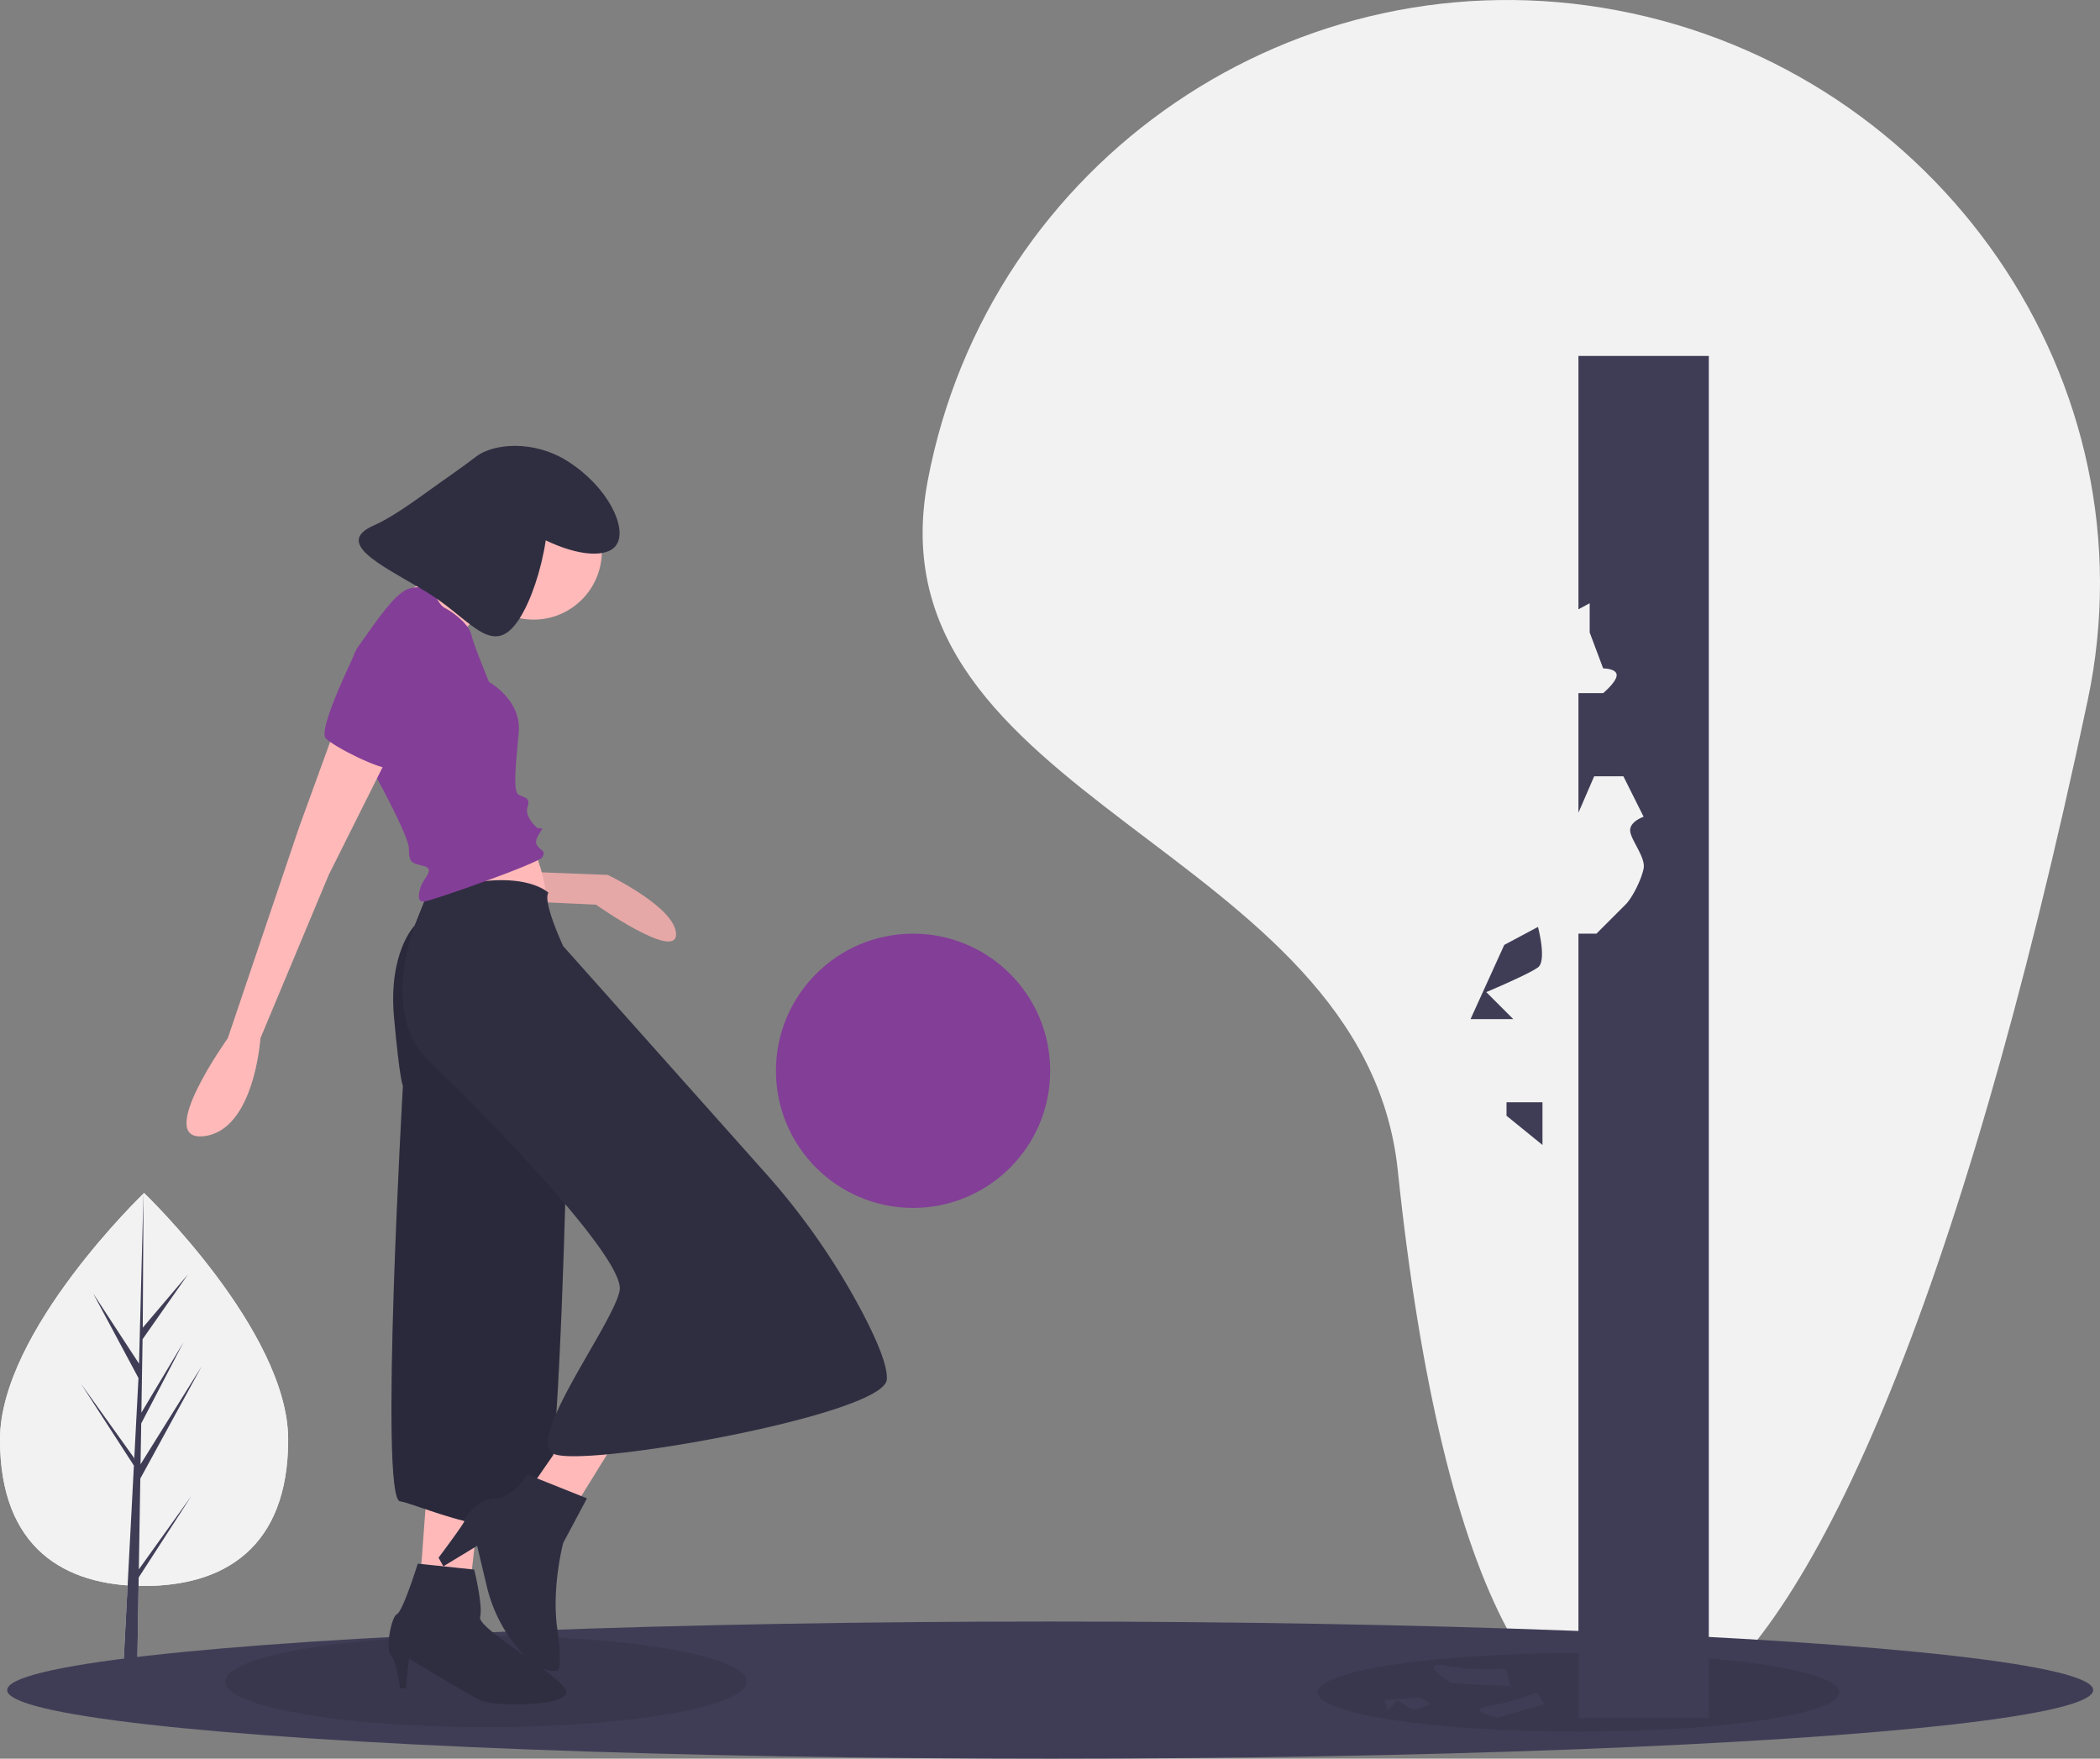
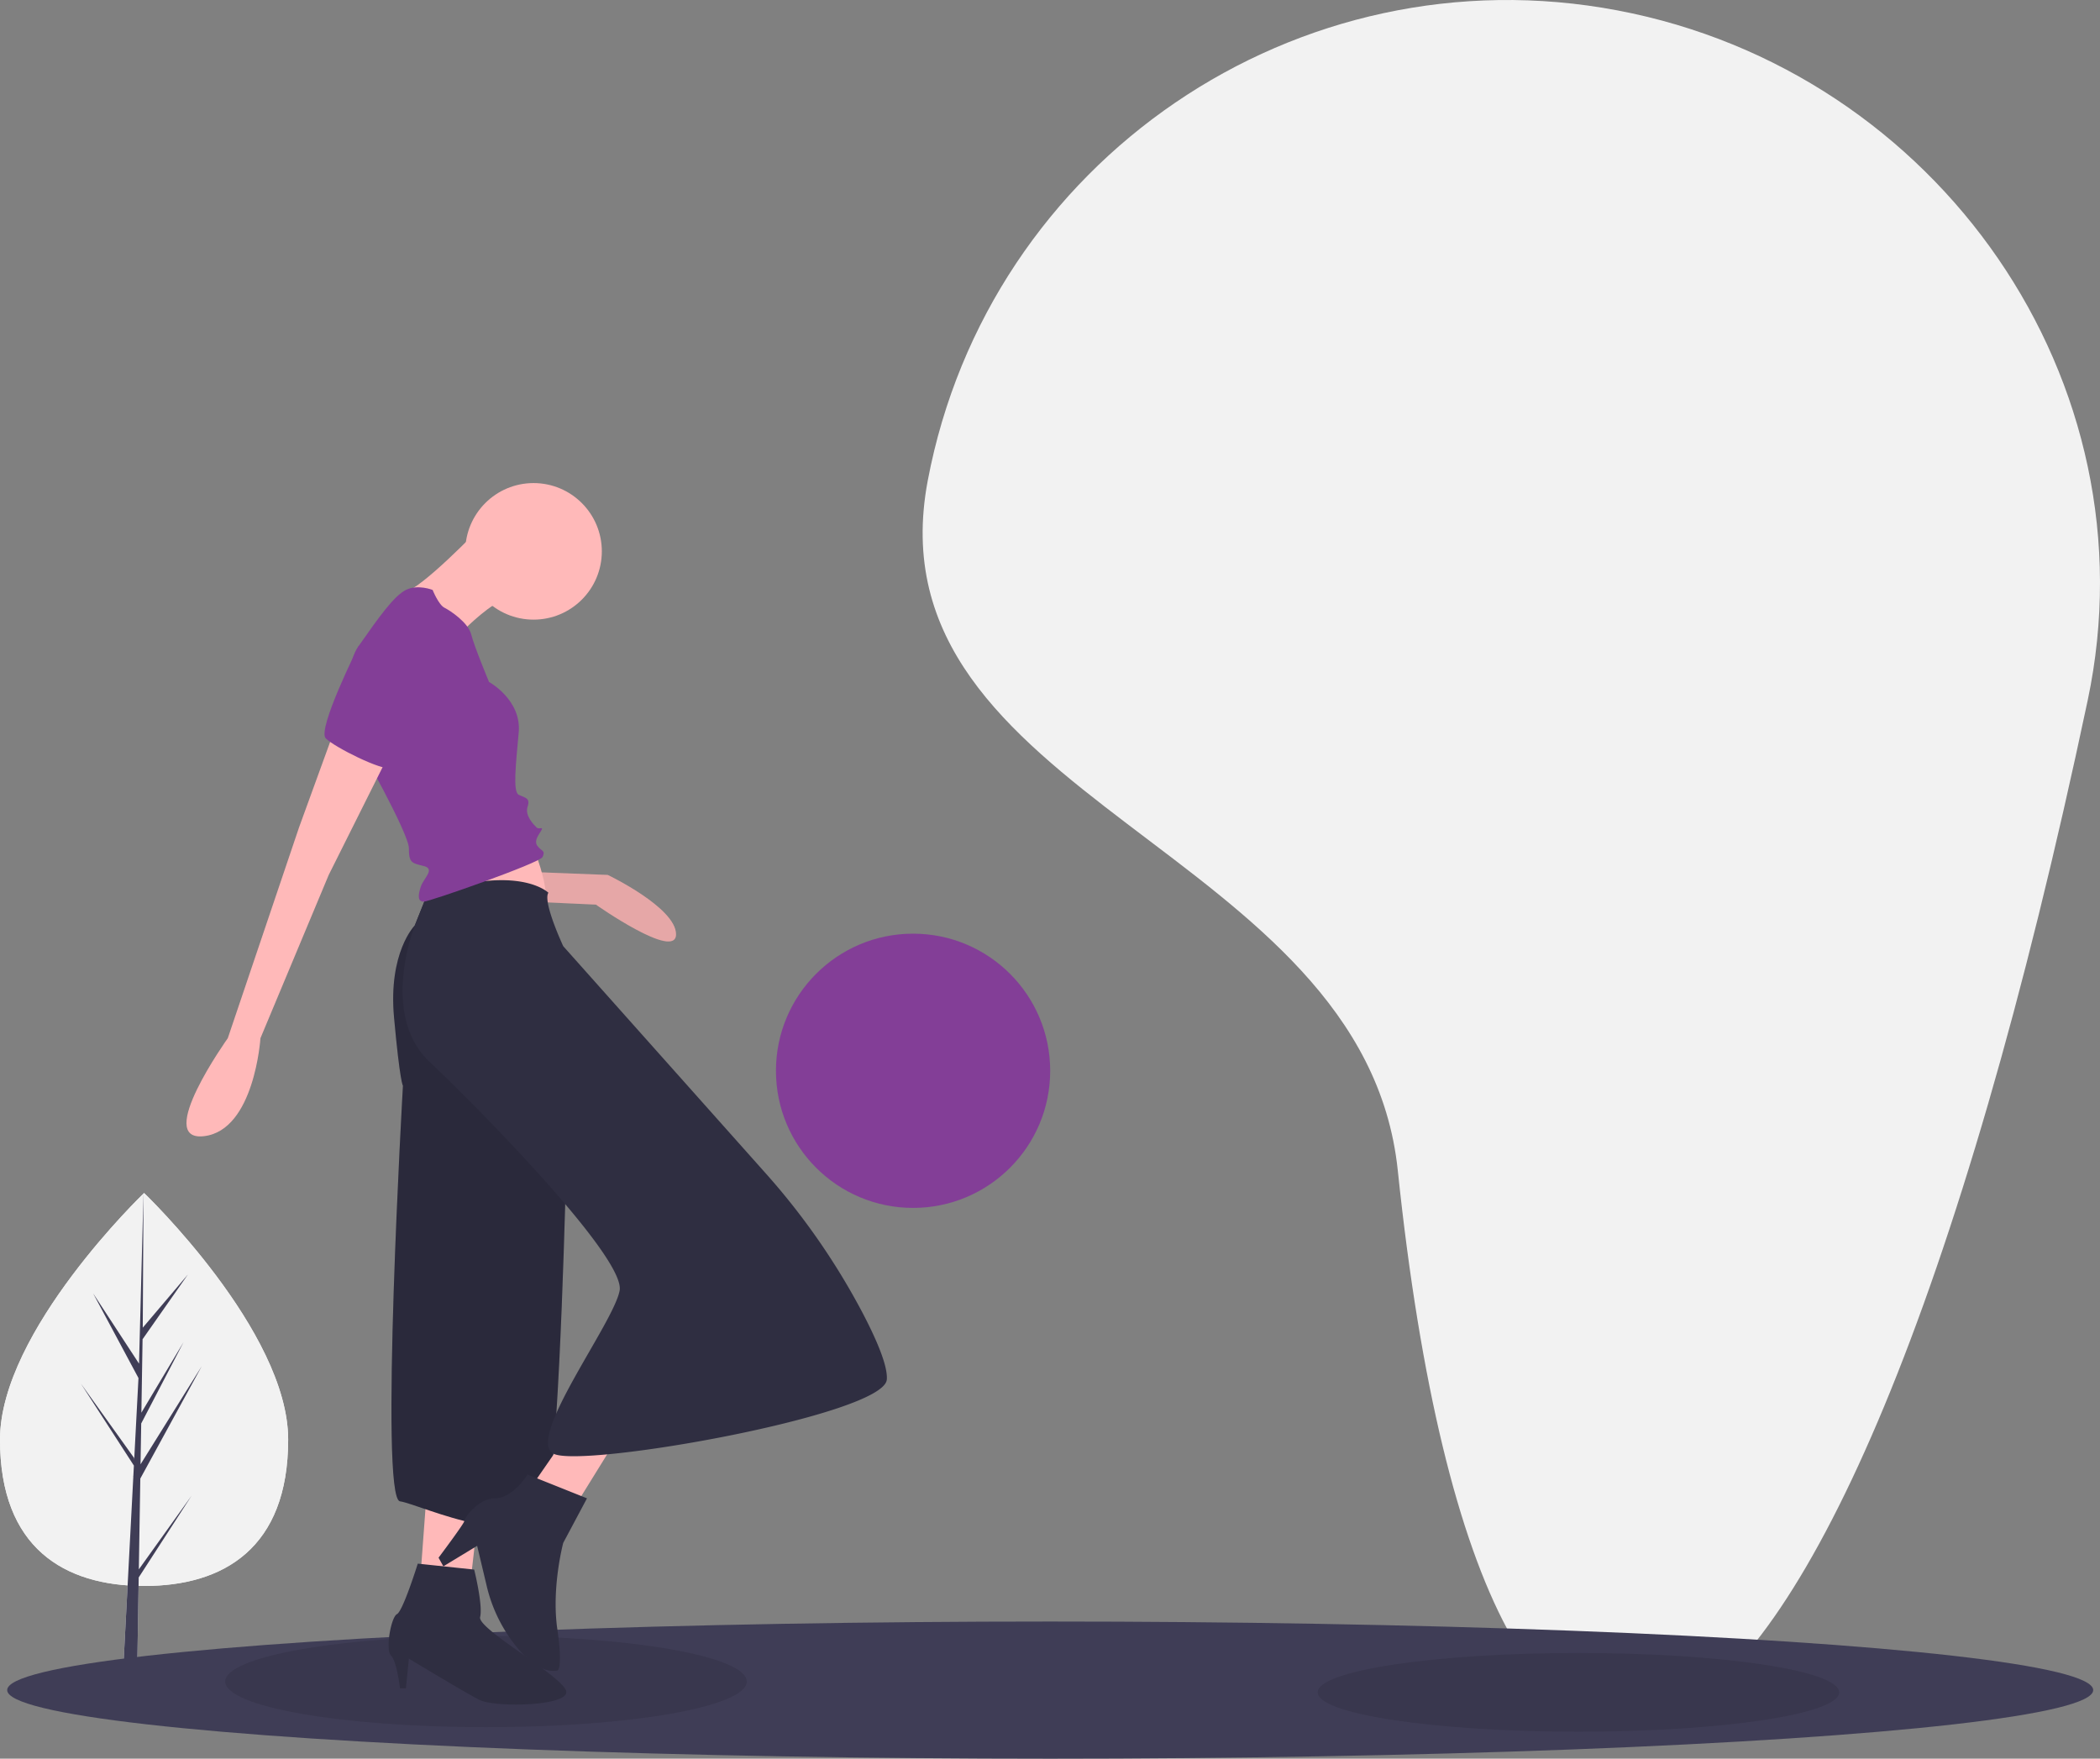
<svg xmlns="http://www.w3.org/2000/svg" data-name="Layer 1" width="934.219" height="782.347">
  <rect width="100%" height="100%" fill="#808080" stroke="none" />
  <path d="M621.824 520.65c39.873 381.522 192.901 330.194 306.92-209.086 30-141.893-66.595-279.904-209.086-306.92S439.754 71.24 412.738 213.73 606.75 376.406 621.824 520.65ZM128.196 640.404c0 48.273-28.697 65.128-64.098 65.128S0 688.677 0 640.404s64.098-109.685 64.098-109.685 64.098 61.412 64.098 109.685Z" fill="#f2f2f2" />
  <path fill="#f2f2f2" d="m61.763 698.148.657-40.4 27.32-49.981-27.218 43.643.296-18.166 18.829-36.16-18.751 31.353.53-32.672 20.163-28.788-20.079 23.651.332-59.909-2.085 79.308.172-3.271-20.5-31.378L61.6 613.036l-1.91 36.489-.057-.969-23.632-33.02 23.56 36.442-.238 4.563-.043.069.019.374-4.846 92.575h6.475l.777-47.816 23.503-36.353-23.445 32.758z" />
  <path d="M128.196 640.404c0 48.273-28.697 65.128-64.098 65.128S0 688.677 0 640.404s64.098-109.685 64.098-109.685 64.098 61.412 64.098 109.685Z" fill="#f2f2f2" />
  <path fill="#3f3d56" d="m61.763 698.148.657-40.4 27.32-49.981-27.218 43.643.296-18.166 18.829-36.16-18.751 31.353.53-32.672 20.163-28.788-20.079 23.651.332-59.909-2.085 79.308.172-3.271-20.5-31.378L61.6 613.036l-1.91 36.489-.057-.969-23.632-33.02 23.56 36.442-.238 4.563-.043.069.019.374-4.846 92.575h6.475l.777-47.816 23.503-36.353-23.445 32.758z" />
  <ellipse cx="467.196" cy="751.847" rx="464" ry="30.5" fill="#3f3d56" />
  <ellipse cx="216.196" cy="748.035" rx="116" ry="20.312" opacity=".1" />
  <ellipse cx="702.196" cy="752.847" rx="116" ry="17.5" opacity=".1" />
  <path d="m236.039 387.897 34.335 1.32s30.374 14.527 30.374 26.412-35.656-13.206-35.656-13.206l-29.053-1.32Z" fill="#ffb9b9" />
  <path d="m236.039 387.897 34.335 1.32s30.374 14.527 30.374 26.412-35.656-13.206-35.656-13.206l-29.053-1.32Z" opacity=".1" />
  <path d="M237.36 377.332s6.602 15.847 5.282 23.77-51.504 5.283-51.504 5.283l7.924-23.77ZM189.818 663.901l-2.641 35.656 22.45 1.32 3.961-34.335-23.77-2.641z" fill="#ffb9b9" />
  <path d="m189.818 398.461-5.283 13.206s-11.885 11.886-9.244 40.939 3.962 30.373 3.962 30.373-10.565 183.563-1.32 184.883 60.747 26.412 66.03-2.64 7.923-146.587 7.923-146.587l-60.748-109.609Z" fill="#2f2e41" />
  <path d="m189.818 398.461-5.283 13.206s-11.885 11.886-9.244 40.939 3.962 30.373 3.962 30.373-10.565 183.563-1.32 184.883 60.747 26.412 66.03-2.64 7.923-146.587 7.923-146.587l-60.748-109.609Z" opacity=".1" />
  <path fill="#ffb9b9" d="m249.244 642.771-11.885 17.168 19.809 7.923 17.168-27.732-25.092 2.641z" />
  <circle cx="237.359" cy="245.273" r="30.374" fill="#ffb9b9" />
  <path d="M213.588 234.708s-26.411 27.732-34.335 29.053 27.733 23.77 27.733 23.77v-7.923s11.885-11.885 18.488-13.206-11.886-31.694-11.886-31.694Z" fill="#ffb9b9" />
  <path d="m192.459 391.858-7.924 19.81s-15.847 39.617 6.603 60.747 87.16 87.159 84.518 101.685-41.785 65.874-29.476 72.555 147.01-17.09 148.33-32.937c.495-5.943-4.395-17.457-10.702-29.528a310.742 310.742 0 0 0-43.623-62.73l-89.62-100.548s-9.244-19.81-6.603-23.771c0 0-10.565-10.565-42.259-2.641ZM185.856 695.595s-6.603 21.13-9.244 22.45-5.282 15.847-2.641 18.488 3.962 14.527 3.962 14.527h2.64l1.321-13.206s27.36 16.518 31.695 18.488c7.263 3.302 39.617 2.641 38.297-3.962s-39.618-27.732-38.297-33.015-2.642-21.129-2.642-21.129Z" fill="#2f2e41" />
  <path d="m261.13 666.542-26.412-10.565s-6.603 10.565-14.527 10.565-14.082 9.604-13.644 10.084-11.447 16.328-11.447 16.328l2.134 3.838 15.034-9.12 4.213 17.695a67.516 67.516 0 0 0 13.35 27.291c5.18 6.304 11.637 11.652 18.093 10.478 0 0 2.641 0 0-18.488s2.641-38.297 2.641-38.297Z" fill="#2f2e41" />
  <path d="M192.459 262.44s2.641 6.603 5.282 7.924 10.565 6.603 11.886 11.885 7.923 21.13 7.923 21.13 14.527 7.923 13.206 22.45-2.641 26.412 0 27.732 5.283 1.32 3.962 5.283 2.641 7.923 3.962 9.244 3.962-1.32 1.32 2.641-1.32 5.282 0 6.603 2.642 1.32 1.32 3.962-50.182 19.809-52.823 19.809-2.641-2.642-1.32-6.603 6.603-7.924 1.32-9.245-6.603-1.32-6.603-7.923-22.45-46.22-22.45-46.22-9.244-30.374 0-43.58 15.847-22.45 21.13-25.092 11.885 0 11.885 0Z" fill="#833e97" />
  <path d="m148.88 324.508-15.848 43.58-31.694 93.762s-33.015 46.22-10.565 43.58 25.092-43.58 25.092-43.58l30.373-72.633 27.733-55.465Z" fill="#ffb9b9" />
  <path d="m164.727 286.211-5.283 1.32s-18.488 36.977-14.526 40.939 25.09 14.527 29.053 13.206 9.244-39.618 9.244-39.618Z" fill="#833e97" />
-   <path d="M166.283 233.742c10.246-4.505 22.644-14.368 34.417-22.507 3.816-2.638 7.532-5.406 11.228-8.207 7.451-5.647 25.382-7.606 40.858 2.317 17.688 11.342 26.32 29.438 21.531 36.906-3.959 6.175-17.101 5.092-31.532-1.876-2.029 13.519-6.667 26.992-11.735 34.895-11.468 17.885-21.116 1.024-39.001-10.444s-45.215-22.533-25.766-31.084Z" fill="#2f2e41" />
  <circle cx="406.196" cy="476.347" r="61" fill="#833e97" />
-   <path d="M702.196 158.347v112.708l5-2.708v13l6 16s6 0 6 3-6 8-6 8h-11v53.173l7-16.173h13l9 18s-6 2-6 6 7 12 6 17-5 13-8 16l-13 13h-8v349h58v-606ZM669.196 420.347l15-8s4 15 0 18-23 11-23 11l12 12h-19ZM631.826 755.273l4.792 2.632s-6.392 3.159-8.057 2.581-6.78-4.218-6.78-4.218l-4.403 4.744-1.533-4.787ZM645.718 748.81s-16.183-10.154-2.072-7.726a109.907 109.907 0 0 0 26.219 1.251l2.072 7.727ZM666.143 764.113s-15.016-3.358-3.366-5.258a96.314 96.314 0 0 0 20.917-5.978l3.366 5.257ZM670.196 496.347v-6h16v19l-16-13z" fill="#3f3d56" />
</svg>